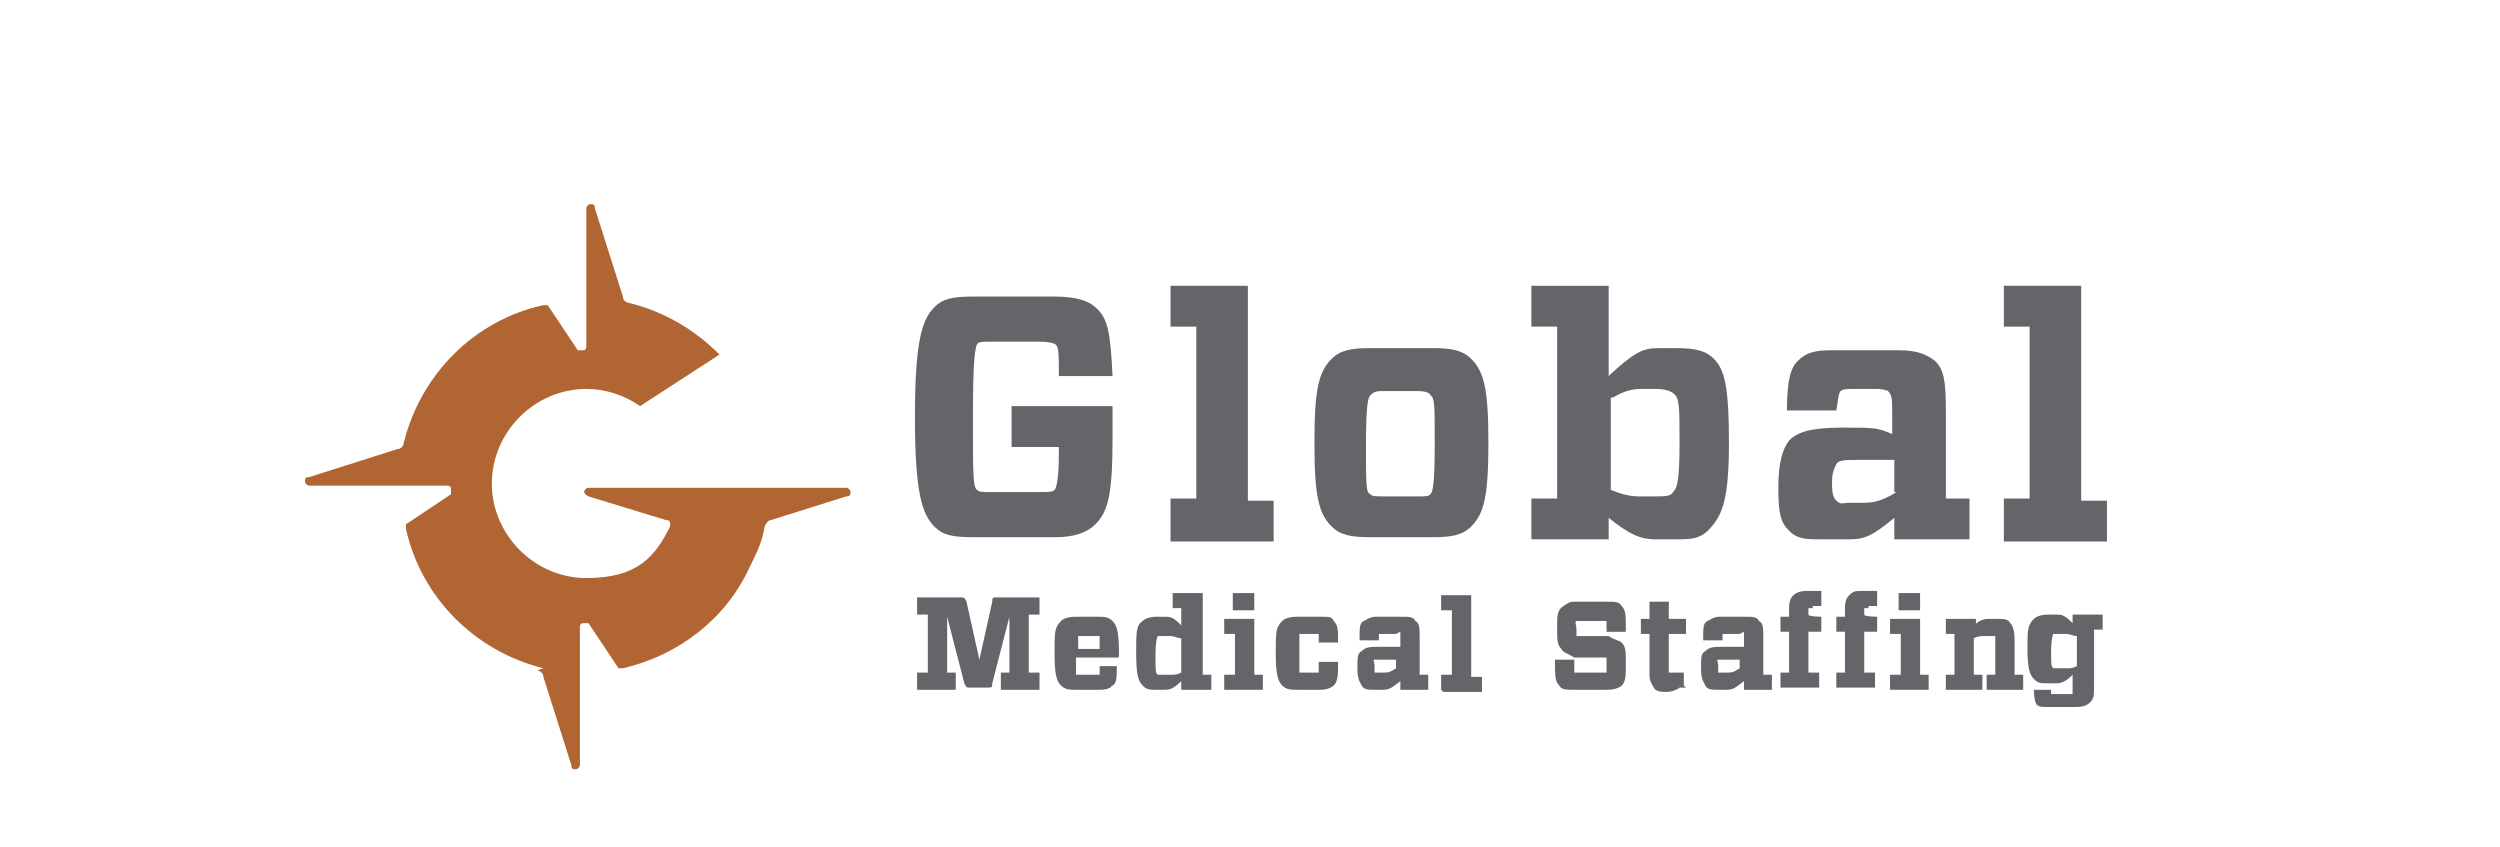
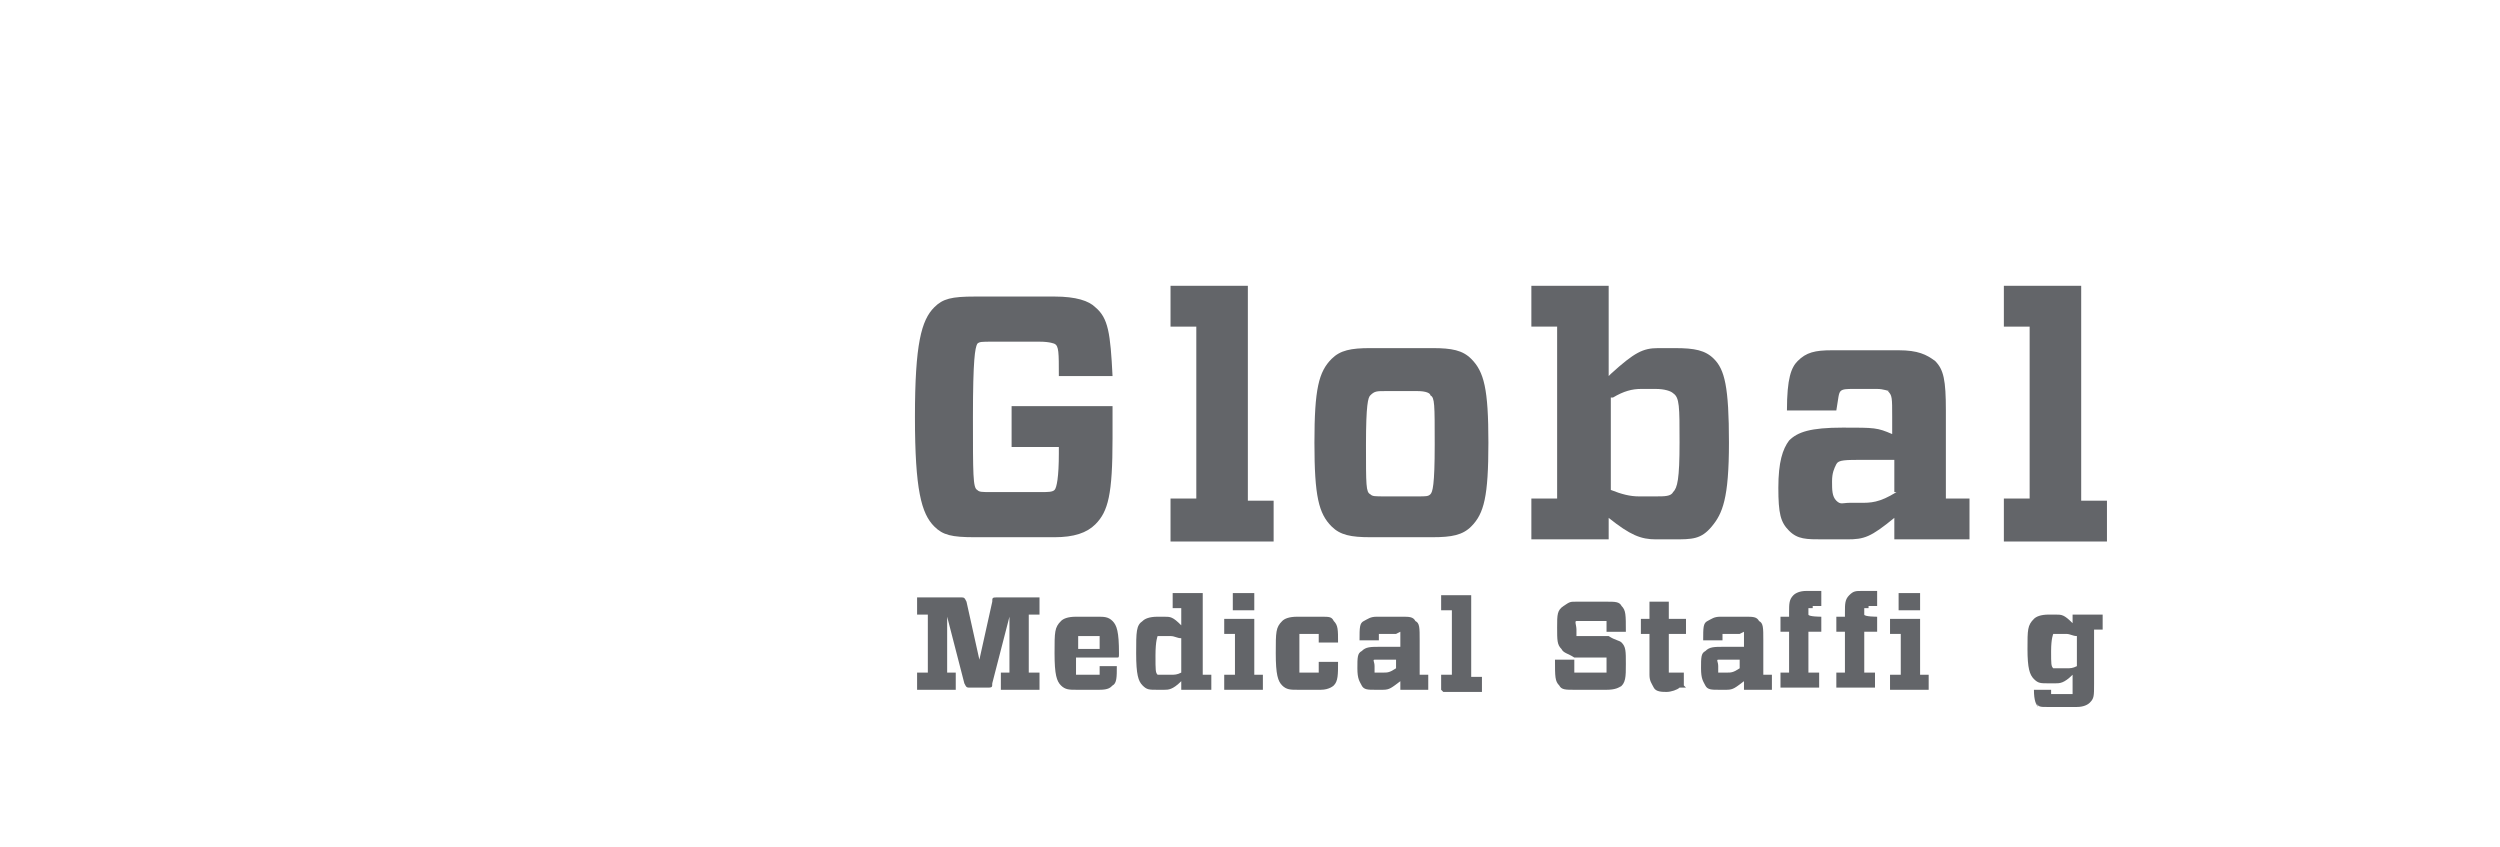
<svg xmlns="http://www.w3.org/2000/svg" width="189" height="64" viewBox="0 0 189 64" fill="none">
-   <path d="M41.08 50.523C35.884 49.223 31.825 45.162 30.688 39.963C30.688 39.801 30.688 39.639 30.688 39.639L34.098 37.364C34.098 37.364 34.098 37.364 34.098 37.039C34.098 36.877 34.098 36.714 33.773 36.714H23.381C23.219 36.714 23.057 36.552 23.057 36.389C23.057 36.227 23.057 36.065 23.381 36.065L30.039 33.953C30.363 33.953 30.526 33.628 30.526 33.465C31.825 28.267 35.884 24.206 41.08 23.068C41.242 23.068 41.405 23.068 41.405 23.068L43.678 26.48C43.678 26.48 43.678 26.48 44.002 26.48C44.165 26.48 44.327 26.48 44.327 26.155V15.758C44.327 15.596 44.49 15.433 44.652 15.433C44.814 15.433 44.977 15.433 44.977 15.758L47.088 22.419C47.088 22.744 47.412 22.906 47.575 22.906C50.173 23.556 52.446 24.855 54.394 26.805L48.386 30.704C47.25 29.891 45.789 29.404 44.327 29.404C40.43 29.404 37.183 32.653 37.183 36.552C37.183 40.451 40.43 43.7 44.327 43.7C48.224 43.7 49.523 42.075 50.66 39.801C50.66 39.801 50.66 39.801 50.66 39.639C50.66 39.476 50.66 39.314 50.335 39.314L44.49 37.527C44.49 37.527 44.165 37.364 44.165 37.202C44.165 37.039 44.327 36.877 44.49 36.877H56.83H63.974C64.136 36.877 64.299 37.039 64.299 37.202C64.299 37.364 64.299 37.527 63.974 37.527L58.291 39.314C58.129 39.314 57.966 39.476 57.804 39.801C57.642 40.938 57.155 41.913 56.667 42.888C54.881 46.786 51.309 49.548 47.088 50.523C46.925 50.523 46.763 50.523 46.763 50.523L44.49 47.111C44.49 47.111 44.49 47.111 44.165 47.111C44.002 47.111 43.84 47.111 43.84 47.436V57.833C43.84 57.996 43.678 58.158 43.515 58.158C43.353 58.158 43.191 58.158 43.191 57.833L41.08 51.173C41.08 50.848 40.755 50.685 40.593 50.685L41.08 50.523Z" fill="#B06533" />
  <path d="M71.605 46.624V50.848H72.255V52.148H69.332V50.848H70.144V46.462H69.332V45.162H72.579C72.904 45.162 72.904 45.162 73.067 45.487L74.041 49.873L75.015 45.487C75.015 45.162 75.015 45.162 75.502 45.162H78.587V46.462H77.775V50.848H78.587V52.148H75.665V50.848H76.314V46.624L75.015 51.66C75.015 51.985 75.015 51.985 74.528 51.985H73.391C73.067 51.985 73.067 51.985 72.904 51.66L71.605 46.624Z" fill="#636569" />
  <path d="M81.347 49.873C81.347 50.685 81.347 50.848 81.347 51.01C81.347 51.01 81.51 51.01 81.835 51.01H82.646C82.971 51.01 82.971 51.01 83.133 51.01C83.133 51.01 83.133 50.848 83.133 50.361H84.432C84.432 51.173 84.432 51.66 84.108 51.822C83.945 51.985 83.783 52.147 83.133 52.147H81.347C80.86 52.147 80.535 52.147 80.211 51.822C79.886 51.498 79.724 51.01 79.724 49.386C79.724 47.761 79.724 47.436 80.211 46.949C80.373 46.786 80.698 46.624 81.347 46.624H82.971C83.458 46.624 83.783 46.624 84.108 46.949C84.432 47.274 84.595 47.761 84.595 49.386C84.595 49.711 84.595 49.711 84.432 49.711H81.347V49.873ZM81.347 49.061H83.133C83.133 48.411 83.133 48.086 83.133 48.086C83.133 48.086 83.133 48.086 82.646 48.086H81.997C81.672 48.086 81.672 48.086 81.51 48.086C81.51 48.086 81.51 48.411 81.51 49.061H81.347Z" fill="#636569" />
  <path d="M89.303 51.498C88.654 52.148 88.329 52.148 88.004 52.148H87.517C86.868 52.148 86.705 52.148 86.381 51.823C86.056 51.498 85.894 51.011 85.894 49.386C85.894 47.762 85.894 47.274 86.381 46.949C86.543 46.787 86.868 46.624 87.517 46.624H88.004C88.492 46.624 88.654 46.624 89.303 47.274V45.975H88.654V44.837H90.927V51.011H91.576V52.148H89.303V51.498ZM89.303 50.848V48.249C88.979 48.249 88.816 48.087 88.492 48.087H88.004C87.68 48.087 87.68 48.087 87.517 48.087C87.517 48.087 87.355 48.411 87.355 49.549C87.355 50.686 87.355 50.848 87.517 51.011C87.517 51.011 87.68 51.011 88.004 51.011H88.492C88.816 51.011 88.979 51.011 89.303 50.848Z" fill="#636569" />
  <path d="M92.551 52.148V51.011H93.363V47.924H92.551V46.787H94.824V51.011H95.474V52.148H92.551ZM93.2 44.837H94.824V46.137H93.2V44.837Z" fill="#636569" />
  <path d="M96.935 51.822C96.611 51.498 96.448 51.01 96.448 49.386C96.448 47.761 96.448 47.436 96.935 46.949C97.098 46.786 97.422 46.624 98.072 46.624H99.858C100.508 46.624 100.67 46.624 100.832 46.949C101.157 47.274 101.157 47.599 101.157 48.574H99.696C99.696 48.086 99.696 47.924 99.696 47.924C99.696 47.924 99.696 47.924 99.371 47.924H98.559C98.234 47.924 98.234 47.924 98.234 47.924C98.234 47.924 98.234 48.249 98.234 49.386C98.234 50.523 98.234 50.685 98.234 50.848C98.234 50.848 98.234 50.848 98.559 50.848H99.371C99.533 50.848 99.696 50.848 99.696 50.848C99.696 50.848 99.696 50.523 99.696 50.035H101.157C101.157 51.01 101.157 51.498 100.832 51.822C100.832 51.822 100.508 52.147 99.858 52.147H98.072C97.585 52.147 97.26 52.147 96.935 51.822Z" fill="#636569" />
  <path d="M105.541 47.924C105.541 47.924 105.378 47.924 105.216 47.924H104.567C104.404 47.924 104.242 47.924 104.242 47.924C104.242 47.924 104.242 48.086 104.242 48.411H102.781C102.781 47.436 102.781 47.111 103.105 46.949C103.43 46.786 103.592 46.624 104.08 46.624H106.028C106.515 46.624 106.84 46.624 107.002 46.949C107.327 47.111 107.327 47.436 107.327 48.411V51.01H107.976V52.147H105.866V51.498C105.216 51.985 105.054 52.147 104.567 52.147H103.917C103.43 52.147 103.105 52.147 102.943 51.822C102.781 51.498 102.618 51.335 102.618 50.523C102.618 49.711 102.618 49.386 102.943 49.223C103.268 48.898 103.592 48.898 104.404 48.898C105.216 48.898 105.378 48.898 105.866 48.898V48.411C105.866 47.924 105.866 47.761 105.866 47.761L105.541 47.924ZM105.541 50.848V49.873H104.729C104.08 49.873 104.08 49.873 103.917 49.873C103.755 49.873 103.917 50.036 103.917 50.361C103.917 50.685 103.917 50.848 103.917 50.848C103.917 50.848 104.079 50.848 104.242 50.848H104.567C104.891 50.848 105.054 50.848 105.541 50.523V50.848Z" fill="#636569" />
  <path d="M108.95 52.147V51.01H109.762V46.137H108.95V44.999H111.223V51.173H112.035V52.31H109.113L108.95 52.147Z" fill="#636569" />
  <path d="M122.59 51.823C122.428 51.985 122.103 52.148 121.454 52.148H119.018C118.368 52.148 118.044 52.148 117.881 51.823C117.557 51.498 117.557 51.173 117.557 49.873H119.018C119.018 50.523 119.018 50.686 119.018 50.848C119.018 50.848 119.018 50.848 119.505 50.848H120.966C121.291 50.848 121.291 50.848 121.454 50.848C121.454 50.848 121.454 50.523 121.454 50.198C121.454 49.873 121.454 49.711 121.454 49.711C121.454 49.711 121.291 49.711 120.966 49.711H119.018C118.531 49.386 118.206 49.386 118.044 49.061C117.719 48.736 117.719 48.411 117.719 47.437C117.719 46.462 117.719 46.137 118.206 45.812C118.693 45.487 118.693 45.487 119.18 45.487H121.454C122.103 45.487 122.428 45.487 122.59 45.812C122.915 46.137 122.915 46.462 122.915 47.762H121.454C121.454 47.112 121.454 46.949 121.454 46.949C121.454 46.949 121.454 46.949 120.966 46.949H119.667C119.343 46.949 119.343 46.949 119.18 46.949C119.018 46.949 119.18 47.274 119.18 47.599C119.18 47.924 119.18 48.087 119.18 48.087C119.18 48.087 119.343 48.087 119.667 48.087H121.616C122.103 48.411 122.428 48.411 122.59 48.574C122.915 48.899 122.915 49.224 122.915 50.198C122.915 51.173 122.915 51.66 122.428 51.985L122.59 51.823Z" fill="#636569" />
  <path d="M127.461 51.985H126.973C126.811 52.148 126.324 52.31 125.999 52.31C125.674 52.31 125.187 52.31 125.025 51.985C124.863 51.66 124.7 51.498 124.7 51.011V47.924H124.051V46.787H124.7V45.487H126.162V46.787H127.461V47.924H126.162V50.523C126.162 50.686 126.162 50.848 126.162 50.848C126.162 50.848 126.162 50.848 126.486 50.848H127.298V51.823L127.461 51.985Z" fill="#636569" />
  <path d="M131.52 47.924C131.52 47.924 131.358 47.924 131.196 47.924H130.546C130.384 47.924 130.221 47.924 130.221 47.924C130.221 47.924 130.221 48.086 130.221 48.411H128.76C128.76 47.436 128.76 47.111 129.085 46.949C129.41 46.786 129.572 46.624 130.059 46.624H132.007C132.495 46.624 132.819 46.624 132.982 46.949C133.306 47.111 133.306 47.436 133.306 48.411V51.01H133.956V52.147H131.845V51.498C131.196 51.985 131.033 52.147 130.546 52.147H129.897C129.41 52.147 129.085 52.147 128.922 51.822C128.76 51.498 128.598 51.335 128.598 50.523C128.598 49.711 128.598 49.386 128.922 49.223C129.247 48.898 129.572 48.898 130.384 48.898C131.196 48.898 131.358 48.898 131.845 48.898V48.411C131.845 47.924 131.845 47.761 131.845 47.761L131.52 47.924ZM131.52 50.848V49.873H130.708C130.059 49.873 130.059 49.873 129.897 49.873C129.734 49.873 129.897 50.036 129.897 50.361C129.897 50.685 129.897 50.848 129.897 50.848C129.897 50.848 130.059 50.848 130.221 50.848H130.546C130.871 50.848 131.033 50.848 131.52 50.523V50.848Z" fill="#636569" />
  <path d="M137.041 45.974C136.879 45.974 136.716 45.974 136.716 45.974C136.716 45.974 136.716 46.137 136.716 46.462C136.716 46.624 137.691 46.624 137.691 46.624V47.761H136.716V50.848H137.528V51.985H134.605V50.848H135.255V47.761H134.605V46.624H135.255V46.299C135.255 45.65 135.255 45.325 135.58 45C135.742 44.837 136.067 44.675 136.554 44.675H137.691V45.812H137.041V45.974Z" fill="#636569" />
  <path d="M141.263 45.974C141.1 45.974 140.938 45.974 140.938 45.974C140.938 45.974 140.938 46.137 140.938 46.462C140.938 46.624 141.912 46.624 141.912 46.624V47.761H140.938V50.848H141.75V51.985H138.827V50.848H139.477V47.761H138.827V46.624H139.477V46.299C139.477 45.65 139.477 45.325 139.801 45C140.126 44.675 140.288 44.675 140.776 44.675H141.912V45.812H141.263V45.974Z" fill="#636569" />
  <path d="M142.886 52.148V51.011H143.698V47.924H142.886V46.787H145.159V51.011H145.808V52.148H142.886ZM143.535 44.837H145.159V46.137H143.535V44.837Z" fill="#636569" />
-   <path d="M149.056 47.436C149.705 46.787 150.03 46.787 150.517 46.787H151.004C151.491 46.787 151.816 46.787 151.979 47.111C152.141 47.274 152.303 47.599 152.303 48.411V51.01H152.953V52.148H150.192V51.01H150.842V48.574C150.842 48.411 150.842 48.249 150.842 48.086C150.842 48.086 150.68 48.086 150.355 48.086H150.03C149.705 48.086 149.543 48.086 149.218 48.249V51.01H149.868V52.148H147.107V51.01H147.757V47.924H147.107V46.787H149.381V47.436H149.056Z" fill="#636569" />
  <path d="M154.09 53.447C153.928 53.285 153.765 52.96 153.765 52.148H155.064C155.064 52.31 155.064 52.473 155.064 52.473C155.064 52.473 155.064 52.473 155.389 52.473H156.363C156.526 52.473 156.688 52.473 156.688 52.473C156.688 52.473 156.688 52.31 156.688 51.823V51.011C156.039 51.66 155.714 51.66 155.389 51.66H154.902C154.253 51.66 154.09 51.66 153.765 51.336C153.441 51.011 153.278 50.523 153.278 49.061C153.278 47.599 153.278 47.274 153.765 46.787C153.928 46.624 154.253 46.462 154.902 46.462H155.389C155.876 46.462 156.039 46.462 156.688 47.112V46.462H158.961V47.599H158.312V51.66C158.312 52.635 158.312 52.798 157.987 53.123C157.825 53.285 157.5 53.447 157.013 53.447H154.74C154.253 53.447 154.09 53.447 153.928 53.123L154.09 53.447ZM155.227 50.523C155.227 50.523 155.389 50.523 155.714 50.523H156.201C156.526 50.523 156.688 50.523 157.013 50.361V48.086C156.688 48.086 156.526 47.924 156.201 47.924H155.714C155.389 47.924 155.389 47.924 155.227 47.924C155.227 47.924 155.064 48.249 155.064 49.224C155.064 50.198 155.064 50.361 155.227 50.523Z" fill="#636569" />
  <path d="M80.049 28.43C80.049 26.643 80.049 26.155 79.724 25.993C79.724 25.993 79.399 25.831 78.588 25.831H75.015C74.203 25.831 74.041 25.831 73.879 25.993C73.716 26.318 73.554 27.13 73.554 31.516C73.554 35.903 73.554 36.877 73.879 37.04C74.041 37.202 74.203 37.202 75.015 37.202H78.588C79.237 37.202 79.562 37.202 79.724 37.04C79.886 36.877 80.049 36.065 80.049 34.278V33.791H76.477V30.704H84.108V33.141C84.108 37.365 83.783 38.664 82.809 39.639C82.16 40.289 81.185 40.614 79.724 40.614H73.716C71.93 40.614 71.281 40.451 70.631 39.801C69.657 38.827 69.17 37.04 69.17 31.516C69.17 25.993 69.657 24.206 70.631 23.231C71.281 22.581 71.93 22.419 73.716 22.419H79.724C81.348 22.419 82.322 22.744 82.809 23.231C83.783 24.044 83.946 25.181 84.108 28.43H80.049Z" fill="#636569" />
  <path d="M88.492 40.776V37.689H90.441V24.693H88.492V21.606H94.338V37.852H96.286V40.938H88.492V40.776Z" fill="#636569" />
  <path d="M100.67 39.801C99.696 38.826 99.371 37.527 99.371 33.465C99.371 29.404 99.696 28.104 100.67 27.13C101.32 26.48 102.131 26.317 103.593 26.317H108.302C109.763 26.317 110.575 26.48 111.224 27.13C112.198 28.104 112.523 29.404 112.523 33.465C112.523 37.527 112.198 38.826 111.224 39.801C110.575 40.451 109.763 40.613 108.302 40.613H103.593C102.131 40.613 101.32 40.451 100.67 39.801ZM103.593 37.364C103.755 37.527 103.917 37.527 104.729 37.527H107.165C107.814 37.527 107.977 37.527 108.139 37.364C108.302 37.202 108.464 36.714 108.464 33.628C108.464 30.541 108.464 30.054 108.139 29.891C108.139 29.729 107.814 29.566 107.165 29.566H104.729C104.08 29.566 103.917 29.567 103.593 29.891C103.43 30.054 103.268 30.541 103.268 33.628C103.268 36.714 103.268 37.202 103.593 37.364Z" fill="#636569" />
  <path d="M121.778 28.267C123.564 26.642 124.214 26.318 125.35 26.318H126.649C128.111 26.318 128.923 26.48 129.572 27.13C130.384 27.942 130.709 29.242 130.709 33.465C130.709 37.689 130.222 38.826 129.41 39.801C128.598 40.776 127.948 40.776 126.487 40.776H125.188C124.051 40.776 123.24 40.451 121.616 39.151V40.776H115.771V37.689H117.719V24.693H115.771V21.606H121.616V28.43L121.778 28.267ZM121.778 30.054V37.039C122.59 37.364 123.24 37.527 123.889 37.527H125.188C125.838 37.527 126.325 37.527 126.487 37.202C126.812 36.877 126.974 36.227 126.974 33.465C126.974 30.704 126.974 30.054 126.487 29.729C126.325 29.567 125.838 29.404 125.188 29.404H124.051C123.402 29.404 122.752 29.567 121.941 30.054H121.778Z" fill="#636569" />
  <path d="M142.887 29.567C142.724 29.567 142.4 29.404 141.912 29.404H140.126C139.639 29.404 139.314 29.404 139.152 29.567C138.99 29.729 138.99 30.054 138.827 31.029H135.093C135.093 28.592 135.418 27.78 135.905 27.292C136.554 26.642 137.204 26.48 138.503 26.48H143.536C144.997 26.48 145.647 26.805 146.296 27.292C146.946 27.942 147.108 28.754 147.108 31.029V37.689H148.894V40.776H143.211V39.151C141.425 40.613 140.938 40.776 139.639 40.776H137.853C136.554 40.776 135.905 40.776 135.255 40.126C134.606 39.476 134.443 38.826 134.443 36.877C134.443 34.928 134.768 33.953 135.255 33.303C135.905 32.653 136.879 32.328 139.314 32.328C141.75 32.328 141.912 32.328 143.049 32.816V31.516C143.049 30.054 143.049 29.892 142.724 29.567H142.887ZM143.211 37.202V34.765H140.938C139.477 34.765 138.99 34.765 138.827 35.09C138.665 35.415 138.503 35.74 138.503 36.39C138.503 37.039 138.503 37.527 138.827 37.852C139.152 38.177 139.314 38.014 139.802 38.014H140.613C141.425 38.014 142.075 38.014 143.374 37.202H143.211Z" fill="#636569" />
  <path d="M151.492 40.776V37.689H153.441V24.693H151.492V21.606H157.338V37.852H159.286V40.938H151.492V40.776Z" fill="#636569" />
</svg>